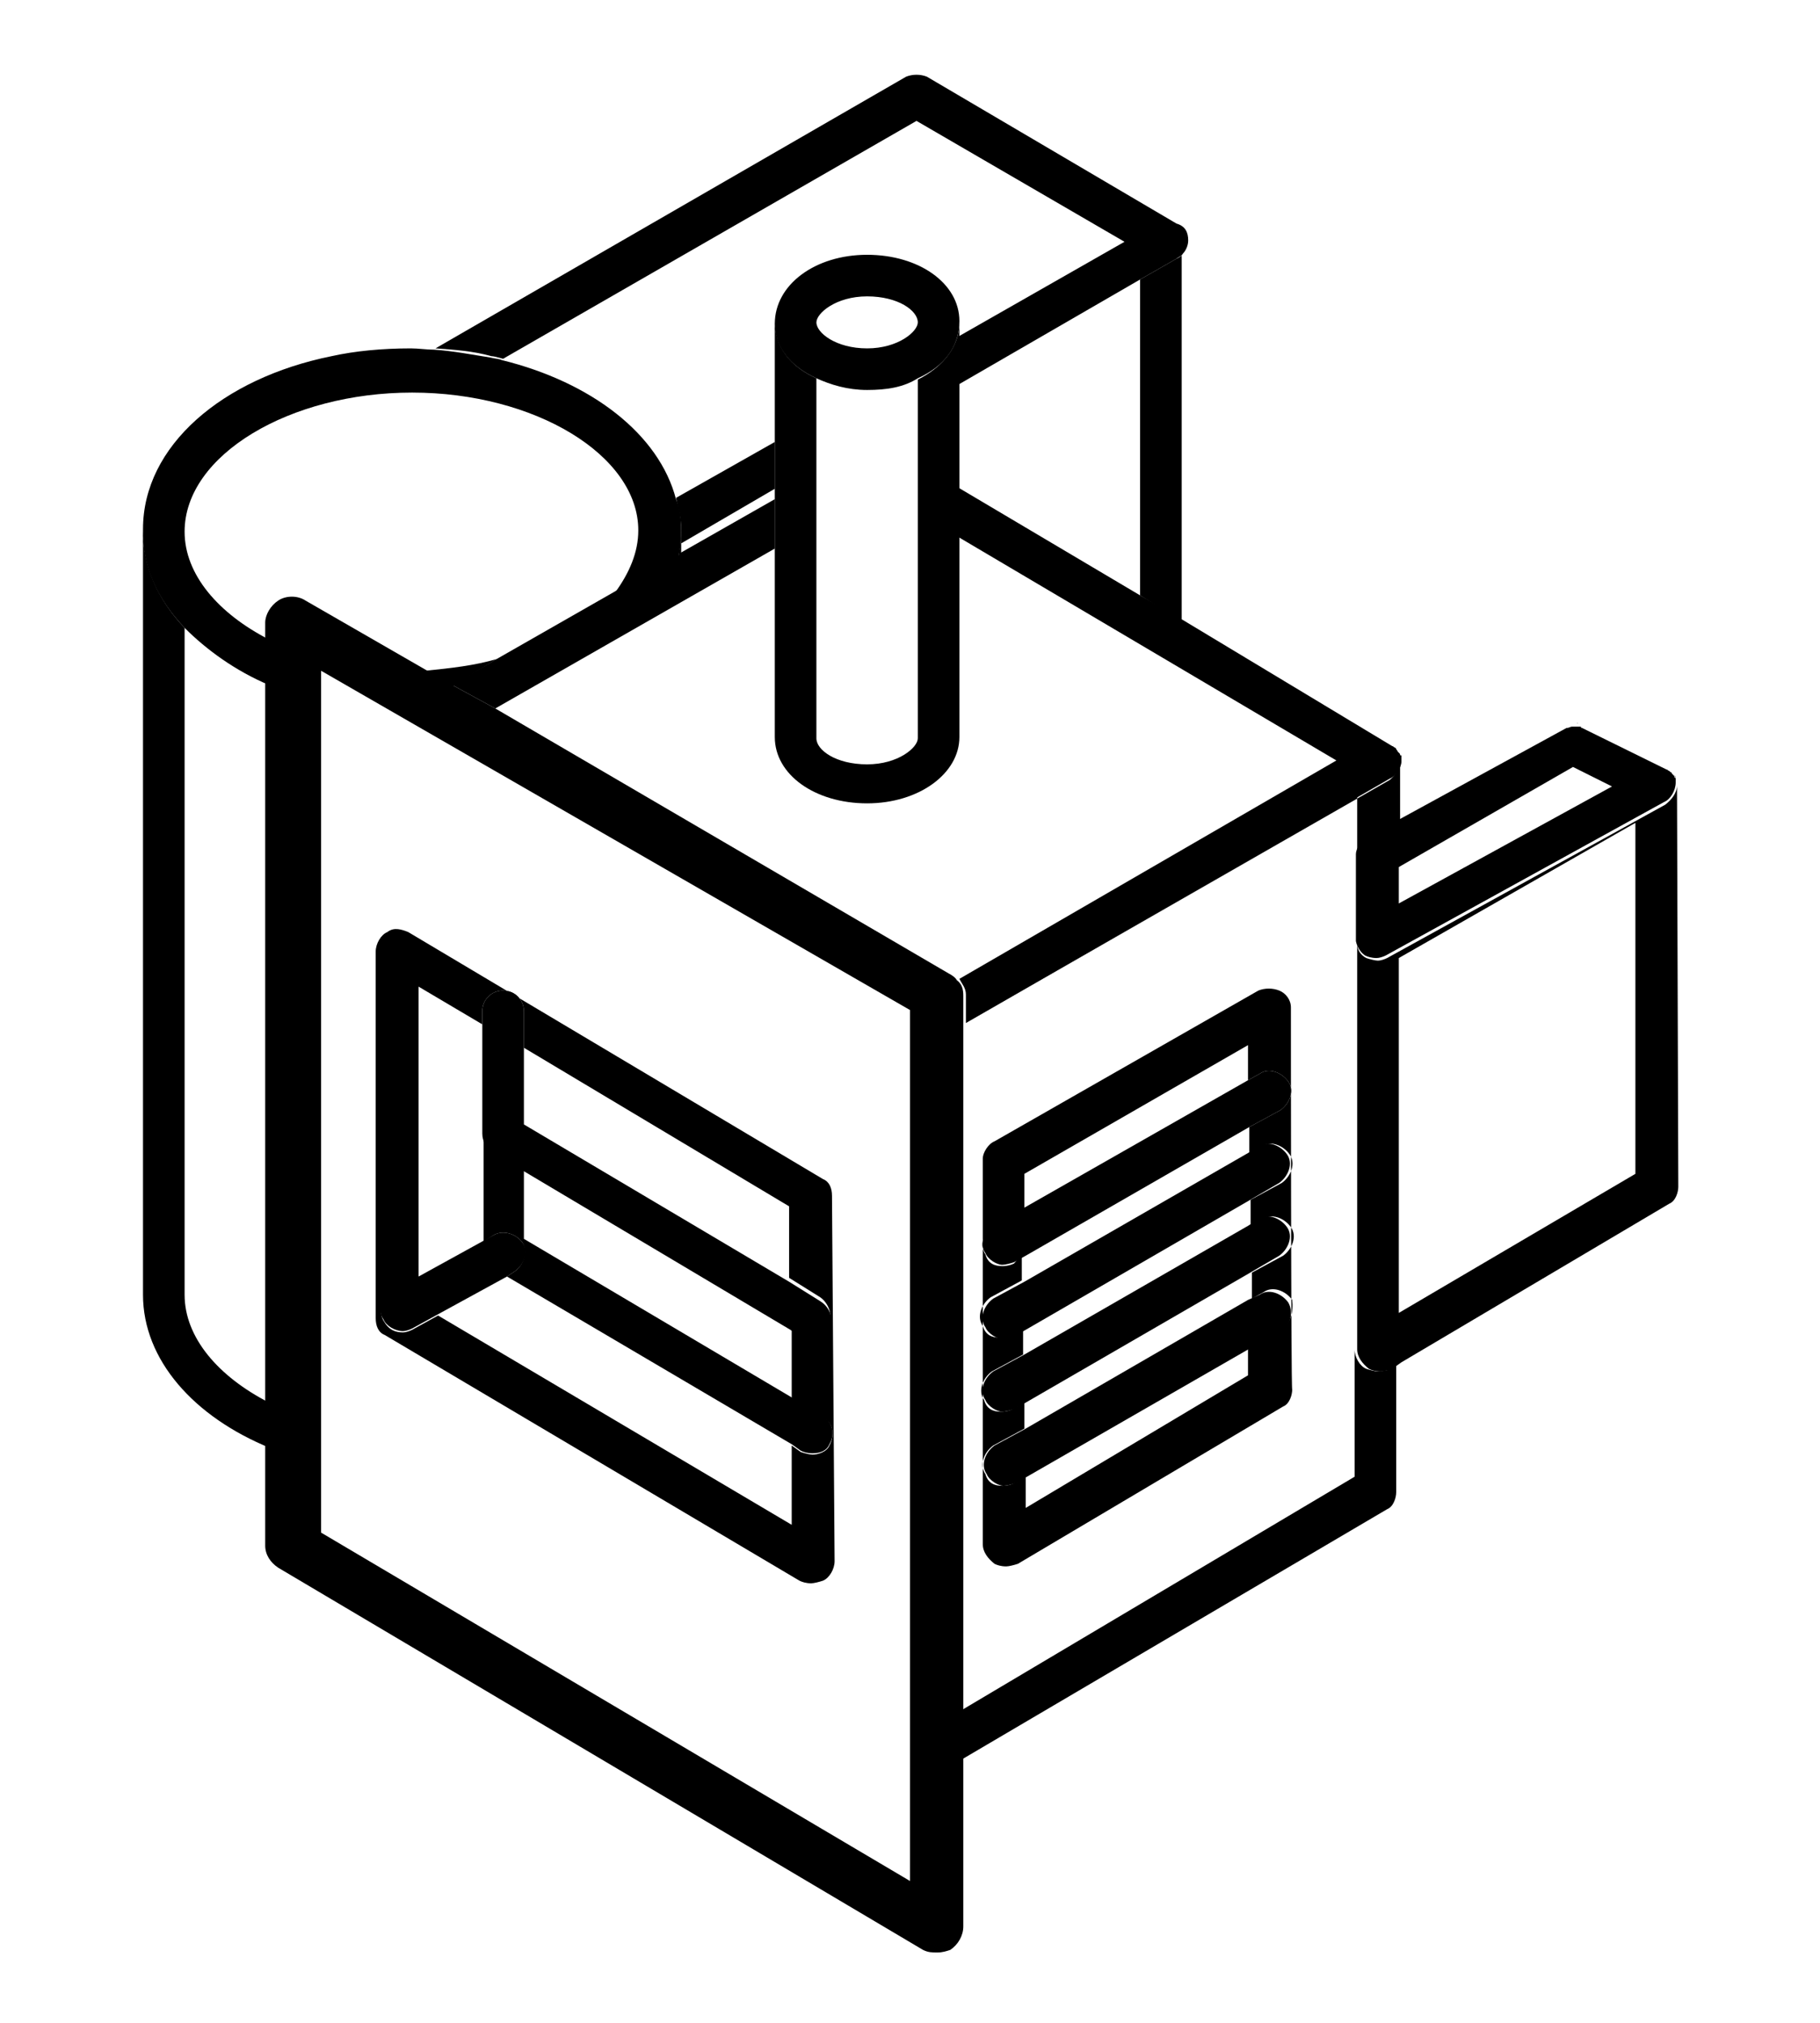
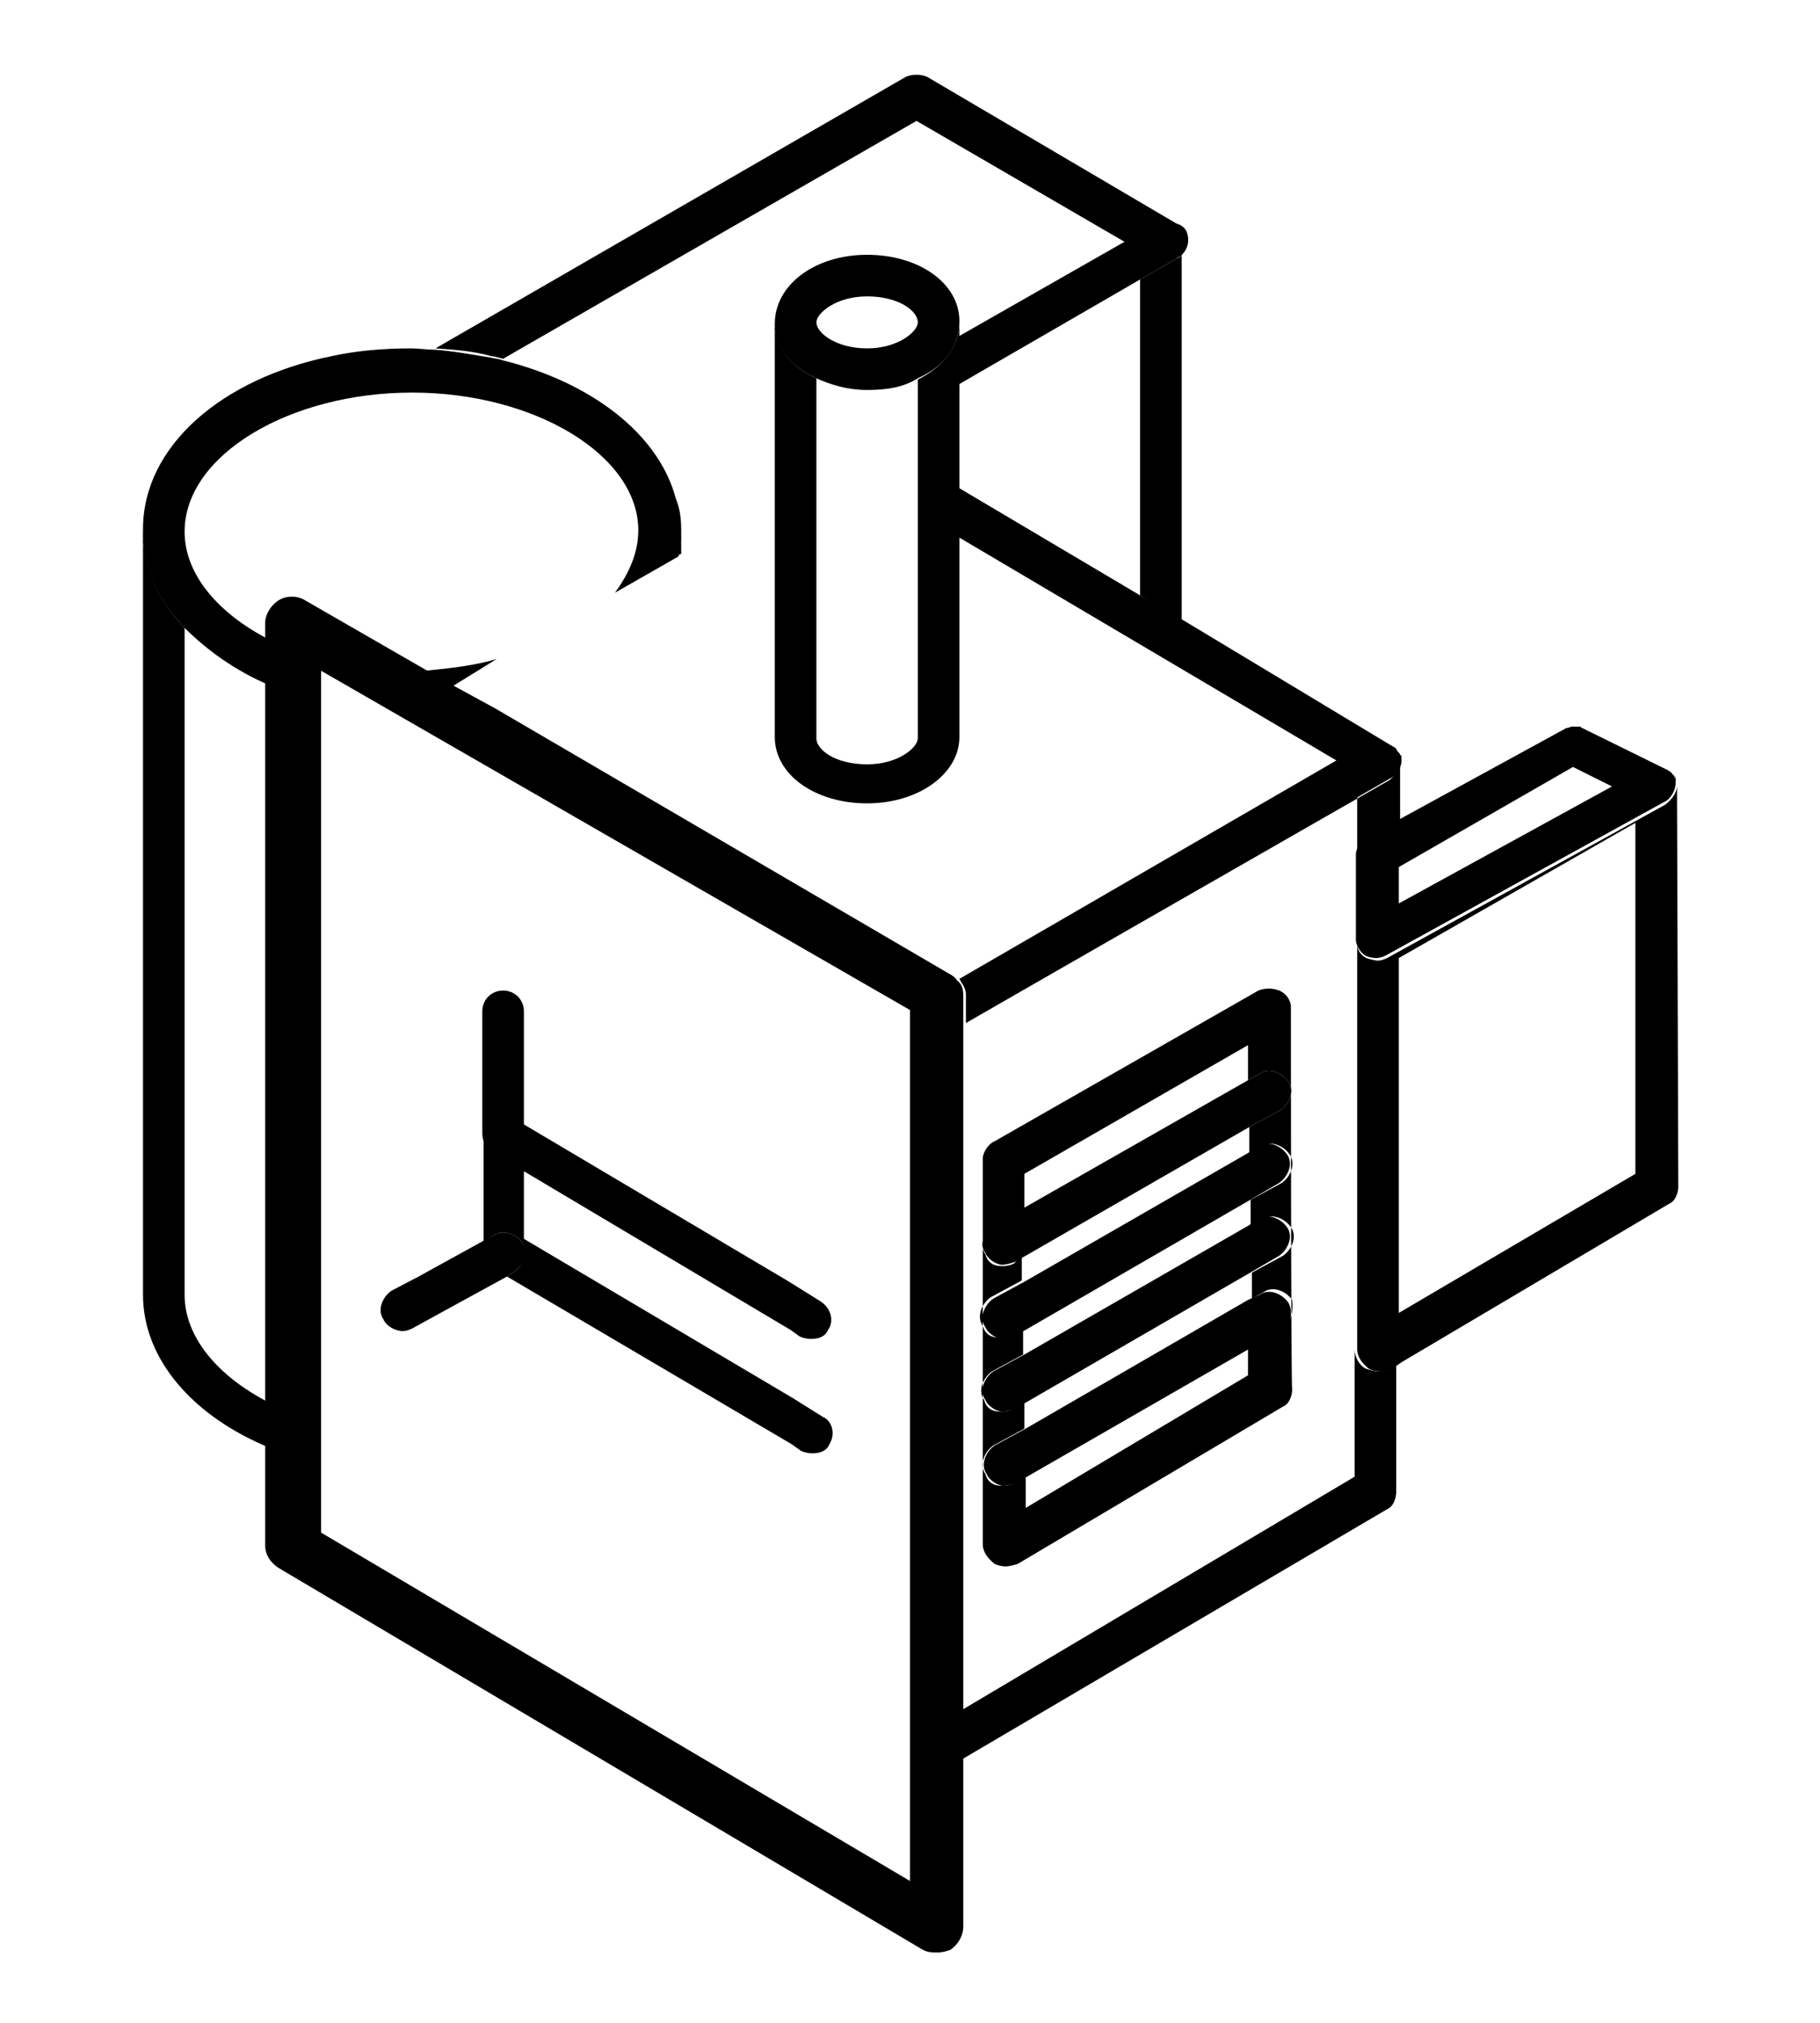
<svg xmlns="http://www.w3.org/2000/svg" xmlns:ns1="http://www.inkscape.org/namespaces/inkscape" xmlns:ns2="http://sodipodi.sourceforge.net/DTD/sodipodi-0.dtd" version="1.1" id="svg29145" ns1:version="0.92.3 (2405546, 2018-03-11)" ns2:docname="ico_maquinas.svg" x="0px" y="0px" viewBox="0 0 140 155.6" style="enable-background:new 0 0 140 155.6;" xml:space="preserve">
  <g>
    <path d="M90.5,19.9l-2.8,1.6v24.3l3.2,2V19.6C90.9,19.7,90.7,19.8,90.5,19.9z" />
-     <path d="M52.4,41.8l7.2-4.2V34L52,38.3c0.2,0.9,0.4,1.6,0.4,2.4l0,0l0,0V41.8z" />
    <path d="M37.8,27.4c0.2,0,0.5,0.1,0.9,0.2L70.5,9.3l16,9.3l-12.8,7.3v3.7l14-8.1l2.8-1.6c0.1-0.1,0.4-0.2,0.5-0.4   c0.2-0.2,0.4-0.6,0.4-1c0-0.6-0.2-1.1-0.9-1.3L71.3,5.9c-0.5-0.2-1.1-0.2-1.6,0L33.5,26.8C34.9,26.9,36.4,27,37.8,27.4z" />
    <path d="M120.9,55.6L120.9,55.6C121,55.6,121,55.6,120.9,55.6z" />
    <path d="M121.3,55.6L121.3,55.6C121.4,55.7,121.4,55.6,121.3,55.6z" />
    <path d="M120.5,55.6L120.5,55.6L120.5,55.6z" />
    <path d="M52.4,41.8v-1.1l0,0c0,0.6-0.1,1.3-0.2,2l0.2-0.1V41.8z" />
    <path d="M20.7,107.9c-3.9-2-6.5-5-6.5-8.3V48.3c-2.1-2.2-3.2-4.8-3.2-7.4l0,0v58.7c0,5,3.9,9.4,9.8,11.8L20.7,107.9L20.7,107.9z" />
    <path d="M14.2,48.3c1.7,1.7,3.9,3.3,6.5,4.4v-3.5c-3.9-2-6.5-5-6.5-8.3c0-5.9,8.1-10.7,17.5-10.7S49.1,35,49.1,40.8   c0,1.7-0.7,3.3-1.8,4.8l4.9-2.8c0.1-0.6,0.2-1.2,0.2-2l0,0c0-0.9-0.1-1.7-0.4-2.4c-1.3-5-6.5-9-13.4-10.7c-0.2-0.1-0.5-0.1-0.9-0.2   c-1.3-0.2-2.8-0.5-4.3-0.6c-0.6,0-1.2-0.1-1.8-0.1c-2.2,0-4.3,0.2-6.1,0.6C17.1,29.1,11,34.3,11,40.7l0,0   C10.9,43.5,12.1,46.1,14.2,48.3z" />
    <path d="M38.2,50.7c-1.7,0.5-3.5,0.7-5.5,0.9l2.1,1.2L38.2,50.7z" />
    <path d="M107.4,57.5L107.4,57.5C107.4,57.7,107.4,57.7,107.4,57.5z" />
    <path d="M107.5,57.9C107.5,57.9,107.5,58,107.5,57.9C107.6,58,107.5,58,107.5,57.9z" />
-     <path d="M107,57.3L107,57.3C107.1,57.3,107.1,57.3,107,57.3z" />
    <path d="M107.6,58.5c0-0.1,0-0.1,0-0.2C107.6,58.4,107.6,58.5,107.6,58.5L107.6,58.5z" />
    <path d="M106.9,60L74.1,78.8l0,0l30.3-17.5v4.5c0-0.6,0.4-1.1,0.9-1.3l2.4-1.3v-4.5C107.6,59.1,107.4,59.6,106.9,60z" />
    <path d="M106,105.5c-0.2,0-0.6-0.1-0.9-0.2c-0.5-0.2-0.9-0.9-0.9-1.5v9.8l-30.3,18v3.8l32.8-19.3c0.5-0.2,0.7-0.9,0.7-1.3v-9.9   l-0.7,0.5C106.6,105.4,106.3,105.5,106,105.5z" />
    <path d="M104.4,72.8c0-0.1,0-0.1,0-0.2c0-0.1,0-0.1,0-0.2V72.8z" />
    <path d="M99.3,77.5c0-0.6-0.4-1.1-0.9-1.3c-0.5-0.2-1.1-0.2-1.6,0L76.5,87.8c-0.5,0.2-0.9,0.9-0.9,1.3v29.7c0,0.6,0.4,1.1,0.9,1.5   c0.2,0.1,0.5,0.2,0.9,0.2c0.2,0,0.6-0.1,0.9-0.2l20.4-12.1c0.5-0.2,0.7-0.9,0.7-1.3C99.3,106.9,99.3,77.5,99.3,77.5z M98.4,102.4   l-2.4,1.3v2.1L78.9,116v-2.4l-0.9,0.5c-0.2,0.1-0.5,0.2-0.9,0.2c-0.6,0-1.1-0.2-1.3-0.9c-0.5-0.7-0.1-1.7,0.6-2.2l2.4-1.3v-2   l-0.9,0.5c-0.2,0.1-0.5,0.2-0.9,0.2c-0.6,0-1.1-0.2-1.3-0.9c-0.5-0.7-0.1-1.7,0.6-2.2l2.4-1.3v-2l-0.9,0.5   c-0.2,0.1-0.5,0.2-0.9,0.2c-0.6,0-1.1-0.2-1.3-0.9c-0.5-0.7-0.1-1.7,0.6-2.2l2.4-1.3v-2L78,97.2c-0.2,0.1-0.5,0.2-0.9,0.2   c-0.6,0-1.1-0.2-1.3-0.9c-0.5-0.7-0.1-1.7,0.6-2.2l2.4-1.3v-2.7l17.2-9.9v2.7l0.9-0.5c0.7-0.5,1.7-0.1,2.2,0.6   c0.5,0.7,0.1,1.7-0.6,2.2l-2.4,1.3v2l0.9-0.5c0.7-0.5,1.7-0.1,2.2,0.6s0.1,1.7-0.6,2.2l-2.4,1.3v2l0.9-0.5c0.7-0.5,1.7-0.1,2.2,0.6   c0.5,0.7,0.1,1.7-0.6,2.2l-2.4,1.3v2l0.9-0.5c0.7-0.5,1.7-0.1,2.2,0.6C99.5,100.9,99.3,101.9,98.4,102.4z" />
    <path d="M87.7,45.8l-14-8.3v3.8l29.1,17.2L73.8,75.3c0.2,0.4,0.5,0.7,0.5,1.2v2.2l32.6-18.8c0.5-0.2,0.9-0.9,0.9-1.3   c0-0.1,0-0.1,0-0.2s0-0.1,0-0.2c0-0.1,0-0.1-0.1-0.1c0-0.1,0-0.1-0.1-0.2l-0.1-0.1c0-0.1-0.1-0.1-0.1-0.2l-0.1-0.1   c-0.1,0-0.1-0.1-0.2-0.1L91,47.7L87.7,45.8z" />
-     <polygon points="59.6,42.2 59.6,38.4 52.4,42.5 52.2,42.7 47.3,45.5 38.2,50.7 34.8,52.7 38.1,54.5  " />
    <path d="M96.1,86.7l2.4-1.3c0.7-0.5,1.1-1.5,0.6-2.2c-0.5-0.7-1.5-1.1-2.2-0.6l-0.9,0.5l-17.2,9.8l-2.4,1.3   c-0.7,0.5-1.1,1.5-0.6,2.2c0.2,0.5,0.9,0.9,1.3,0.9c0.2,0,0.6-0.1,0.9-0.2l0.9-0.5L96.1,86.7z" />
    <path d="M98.4,91c0.7-0.5,1.1-1.5,0.6-2.2c-0.5-0.7-1.5-1.1-2.2-0.6L96,88.7l-17.2,9.9l-2.4,1.3c-0.7,0.5-1.1,1.5-0.6,2.2   c0.2,0.5,0.9,0.9,1.3,0.9c0.2,0,0.6-0.1,0.9-0.2l0.9-0.5L96,92.4L98.4,91z" />
    <path d="M98.4,96.6c0.7-0.5,1.1-1.5,0.6-2.2c-0.5-0.7-1.5-1.1-2.2-0.6L96,94.3l-17.2,9.9l-2.4,1.3c-0.7,0.5-1.1,1.5-0.6,2.2   c0.2,0.5,0.9,0.9,1.3,0.9c0.2,0,0.6-0.1,0.9-0.2l0.9-0.5L96,98L98.4,96.6z" />
    <path d="M99.1,100.2c-0.5-0.7-1.5-1.1-2.2-0.6L96,100l-17.1,9.9l-2.4,1.3c-0.7,0.5-1.1,1.5-0.6,2.2c0.2,0.5,0.9,0.9,1.3,0.9   c0.2,0,0.6-0.1,0.9-0.2l0.9-0.5l17.2-9.9l2.4-1.3C99.3,101.9,99.5,100.9,99.1,100.2z" />
    <path d="M73.8,24.8c0,1.8-1.2,3.4-3.2,4.4v27.6c0,0.7-1.5,2-3.9,2s-3.9-1.1-3.9-2V29.1c-2-0.9-3.2-2.4-3.2-4.4v9.2v3.7v0.7V42v14.7   c0,2.9,3.1,5.1,7.1,5.1s7.1-2.3,7.1-5.1V41.3v-3.8v-7.9v-3.7L73.8,24.8L73.8,24.8z" />
    <path d="M62.8,29.1c1.1,0.5,2.4,0.9,3.9,0.9s2.8-0.2,3.9-0.9c2-0.9,3.2-2.4,3.2-4.4c0-2.9-3.1-5.1-7.1-5.1c-4,0-7.1,2.3-7.1,5.3   C59.6,26.7,60.8,28.2,62.8,29.1z M62.8,24.8c0-0.7,1.5-2,3.9-2s3.9,1.1,3.9,2c0,0.7-1.5,2-3.9,2S62.8,25.6,62.8,24.8z" />
    <path d="M74.1,131.7V78.8l0,0v-2.2c0-0.5-0.1-0.9-0.5-1.2c-0.1-0.2-0.4-0.4-0.6-0.5L38.1,54.5l-3.3-1.8l-2.1-1.2l-9.2-5.3   c-0.6-0.4-1.5-0.4-2.1,0s-1,1.1-1,1.7v1v3.7v55.2v3.5v7.6c0,0.7,0.4,1.3,1,1.7L71,150c0.4,0.2,0.7,0.2,1.1,0.2s0.7-0.1,1-0.2   c0.6-0.4,1-1.1,1-1.8v-12.9L74.1,131.7L74.1,131.7z M24.7,117.9V51.6L70,77.7v67L24.7,117.9z" />
-     <path d="M64,92c0-0.6-0.2-1.1-0.7-1.3l-31.9-19c-0.5-0.2-1.1-0.4-1.6,0c-0.5,0.2-0.9,0.9-0.9,1.5v28.2c0,0.6,0.2,1.1,0.7,1.3   l31.9,18.9c0.2,0.1,0.5,0.2,0.9,0.2c0.2,0,0.6-0.1,0.9-0.2c0.5-0.2,0.9-0.9,0.9-1.5L64,92L64,92z M63.8,111.2   c-0.2,0.5-0.9,0.7-1.3,0.7c-0.2,0-0.6-0.1-0.9-0.2l-0.7-0.5v6.1l-27.2-16.1l-2,1.1c-0.2,0.1-0.5,0.2-0.7,0.2   c-0.6,0-1.1-0.2-1.5-0.9c-0.4-0.7-0.1-1.7,0.6-2.2l2.1-1.1V75.9l4.9,2.9v-1c0-0.9,0.7-1.6,1.6-1.6c0.9,0,1.6,0.7,1.6,1.6v2.8   l20.4,12.2v5.5l2.4,1.5c0.7,0.5,1,1.5,0.6,2.2c-0.2,0.5-0.9,0.7-1.3,0.7c-0.2,0-0.6-0.1-0.9-0.2l-0.6-0.2v5.3l2.4,1.5   C64,109.3,64.3,110.3,63.8,111.2z" />
    <path d="M63.3,109l-2.4-1.5L40.3,95.3V90l-2.4-1.5c-0.5-0.2-0.7-0.9-0.7-1.3v8.3L38,95c0.7-0.4,1.7-0.1,2.2,0.6   c0.4,0.7,0.1,1.7-0.6,2.2L39,98.2l21.9,12.9l0.7,0.5c0.2,0.1,0.5,0.2,0.9,0.2c0.6,0,1.1-0.2,1.3-0.7C64.3,110.3,64,109.3,63.3,109z   " />
    <path d="M37.9,88.6l2.4,1.5l20.5,12.2l0.7,0.5c0.2,0.1,0.5,0.2,0.9,0.2c0.6,0,1.1-0.2,1.3-0.7c0.5-0.7,0.2-1.7-0.6-2.2l-2.4-1.5   L40.3,86.5v-5.9v-2.8c0-0.9-0.7-1.6-1.6-1.6s-1.6,0.7-1.6,1.6v1v8.4C37.1,87.8,37.4,88.3,37.9,88.6z" />
    <path d="M39,98.2l0.6-0.4c0.7-0.5,1.1-1.5,0.6-2.2S38.7,94.6,38,95l-0.9,0.5l-4.9,2.7l-2.1,1.1c-0.7,0.5-1.1,1.5-0.6,2.2   c0.2,0.5,0.9,0.9,1.5,0.9c0.2,0,0.5-0.1,0.7-0.2l2-1.1L39,98.2z" />
    <path d="M129,60c0,0.1,0,0.2,0,0.2S129,60.1,129,60z" />
    <path d="M129,60.4c0,0.6-0.4,1.1-0.9,1.5l-21.4,11.8c-0.2,0.1-0.5,0.2-0.7,0.2s-0.6-0.1-0.9-0.2c-0.4-0.2-0.7-0.6-0.7-1.1   c0,0.1,0,0.1,0,0.2v31c0,0.6,0.4,1.1,0.9,1.5c0.2,0.1,0.5,0.2,0.9,0.2c0.2,0,0.6-0.1,0.9-0.2l0.7-0.5l20.6-12.2   c0.5-0.2,0.7-0.9,0.7-1.3L129,60.4C129,60.5,129,60.5,129,60.4z M125.8,63.3v27L107.6,101V73.7L125.8,63.3z" />
    <path d="M128.5,59.3L128.5,59.3C128.6,59.4,128.6,59.4,128.5,59.3z" />
    <path d="M128.2,59L128.2,59L128.2,59C128.4,59.1,128.2,59,128.2,59z" />
    <path d="M128.8,59.6c0,0.1,0.1,0.1,0.1,0.2C128.8,59.7,128.8,59.6,128.8,59.6z" />
    <path d="M105.2,64.4c-0.5,0.2-0.9,0.9-0.9,1.3v6.5c0,0.1,0,0.1,0,0.2c0.1,0.5,0.4,0.9,0.7,1.1c0.2,0.1,0.5,0.2,0.9,0.2   c0.2,0,0.5-0.1,0.7-0.2L128,61.7c0.5-0.2,0.9-0.9,0.9-1.5l0,0v-0.1c0-0.1,0-0.2,0-0.2s0-0.1-0.1-0.1c0-0.1,0-0.1-0.1-0.2l-0.1-0.1   c0-0.1-0.1-0.1-0.1-0.1l-0.1-0.1c-0.1,0-0.1-0.1-0.2-0.1l0,0l-6.5-3.2c0,0-0.1,0-0.1-0.1h-0.1c-0.1,0-0.1,0-0.2,0h-0.1   c-0.1,0-0.2,0-0.2,0h-0.1c-0.1,0-0.2,0.1-0.4,0.1L107.7,63L105.2,64.4z M124,60.5l-16.4,9v-2.8L121,59L124,60.5z" />
  </g>
</svg>